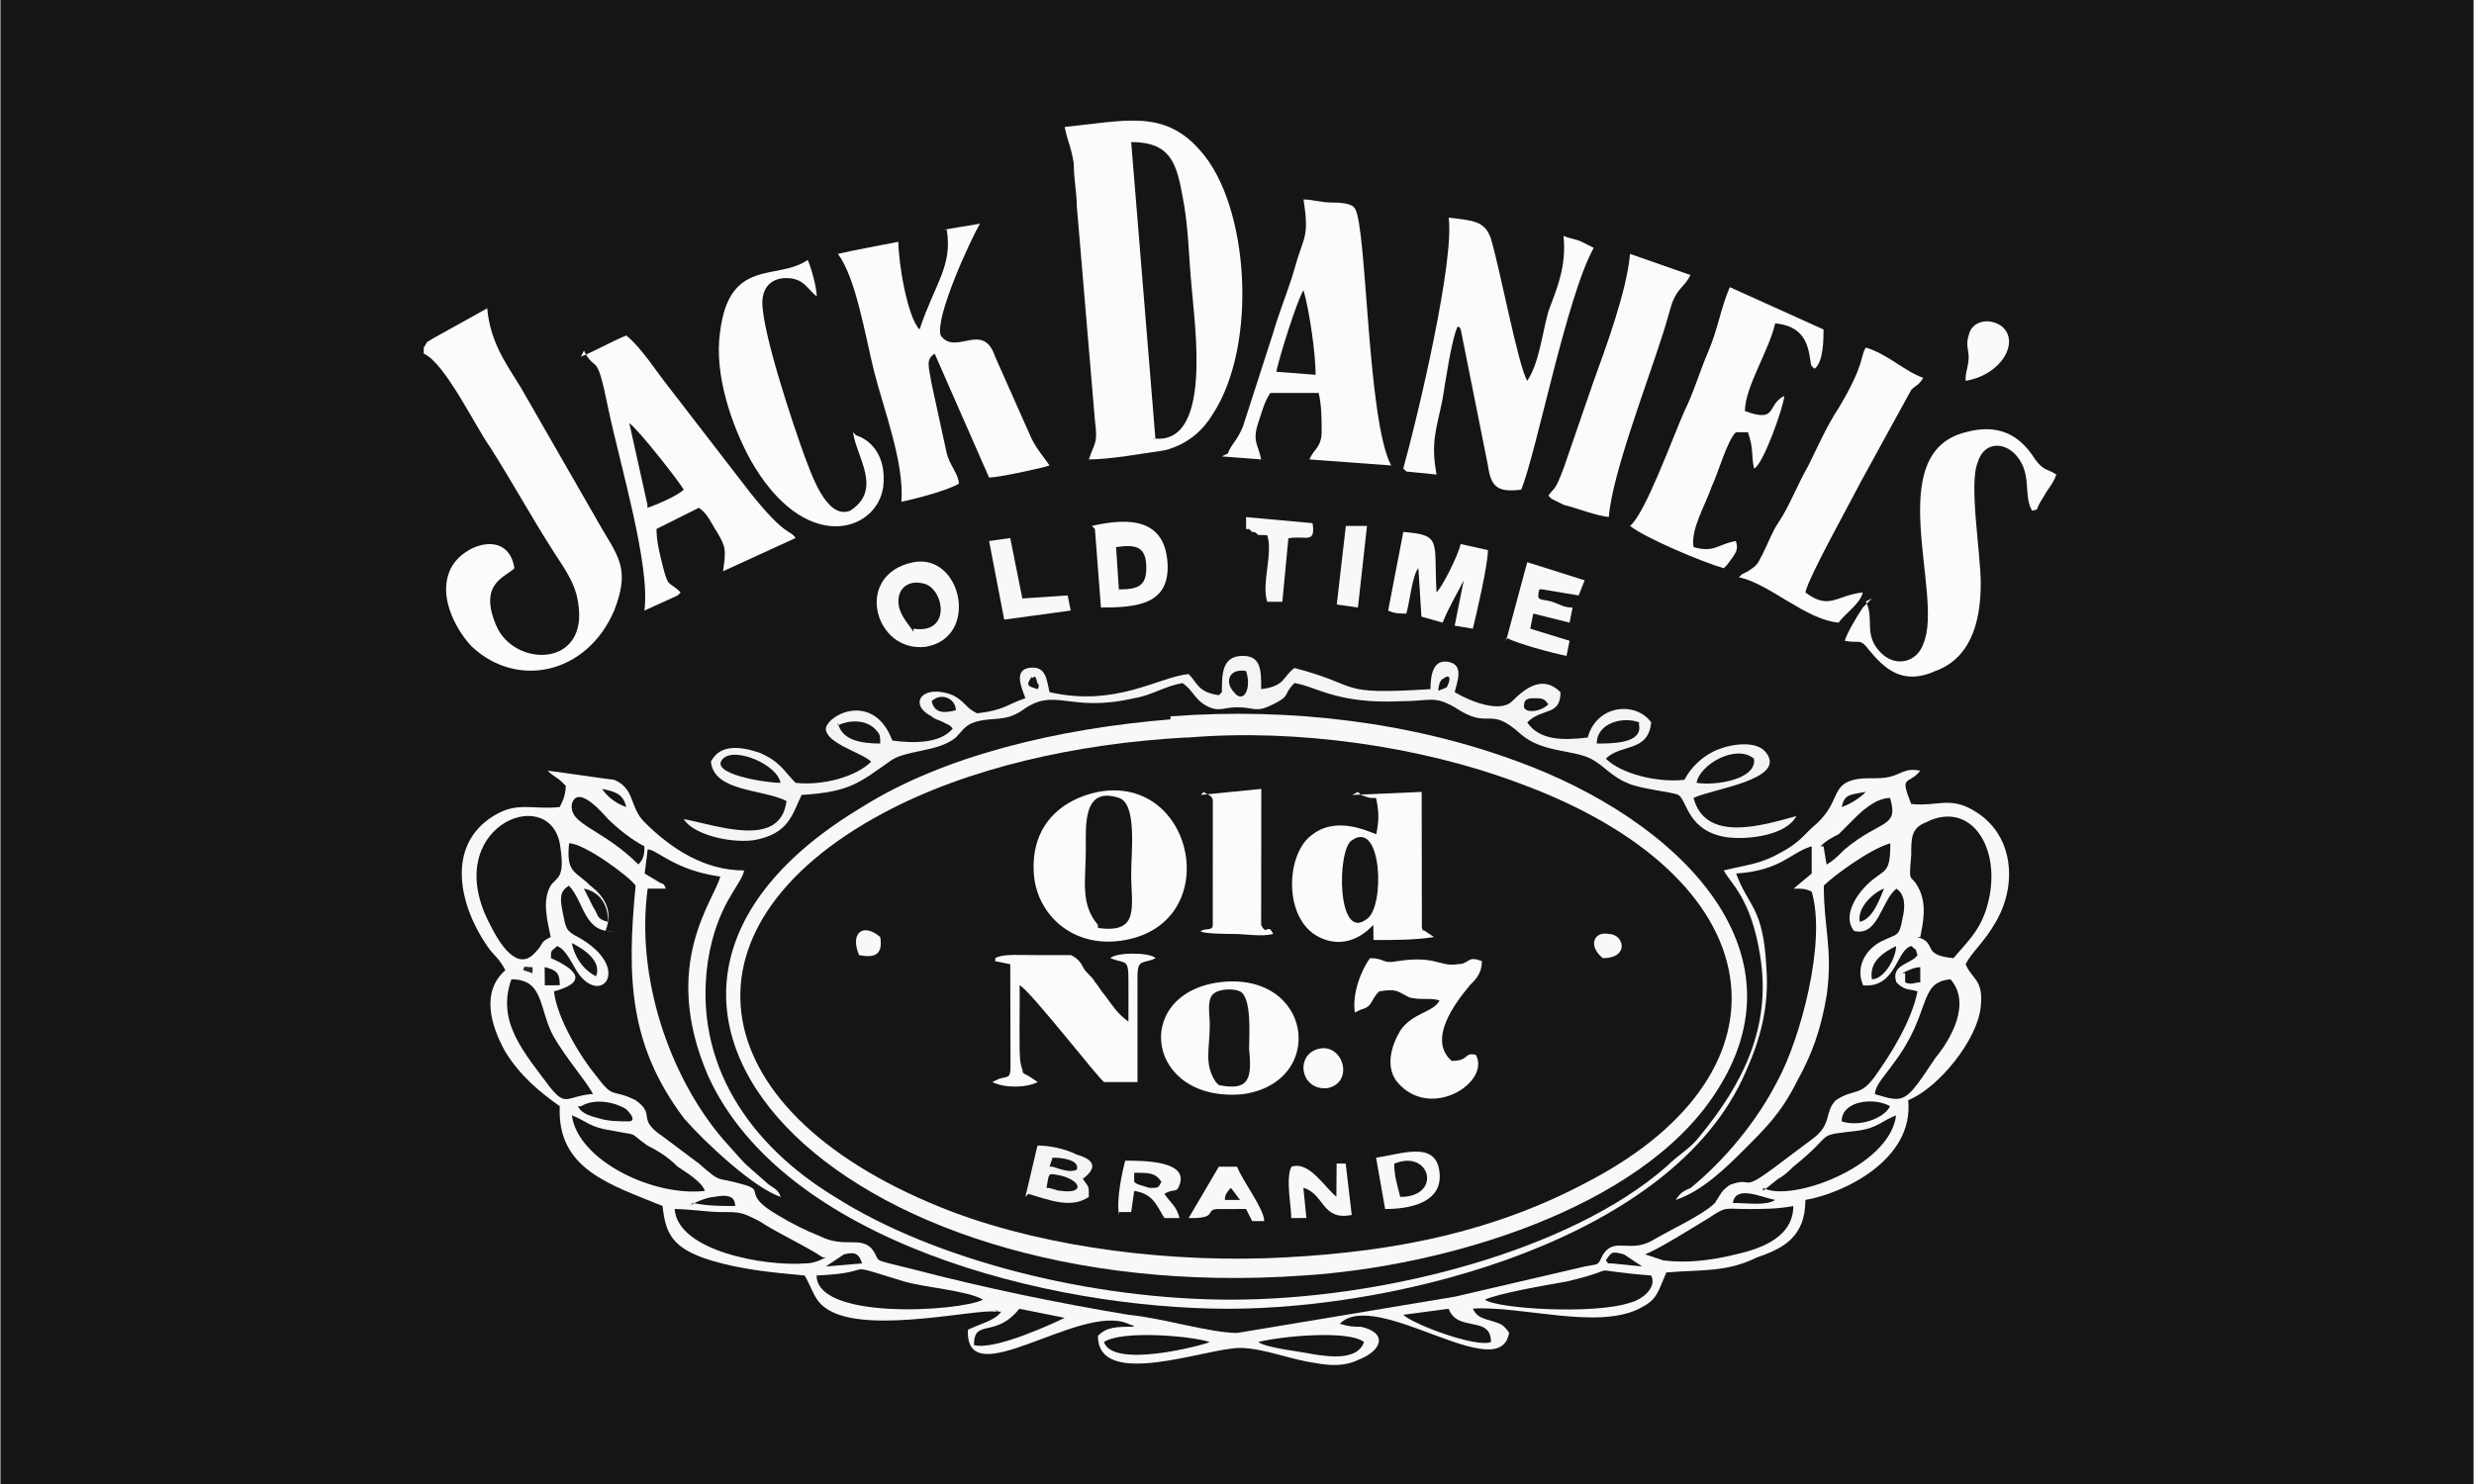
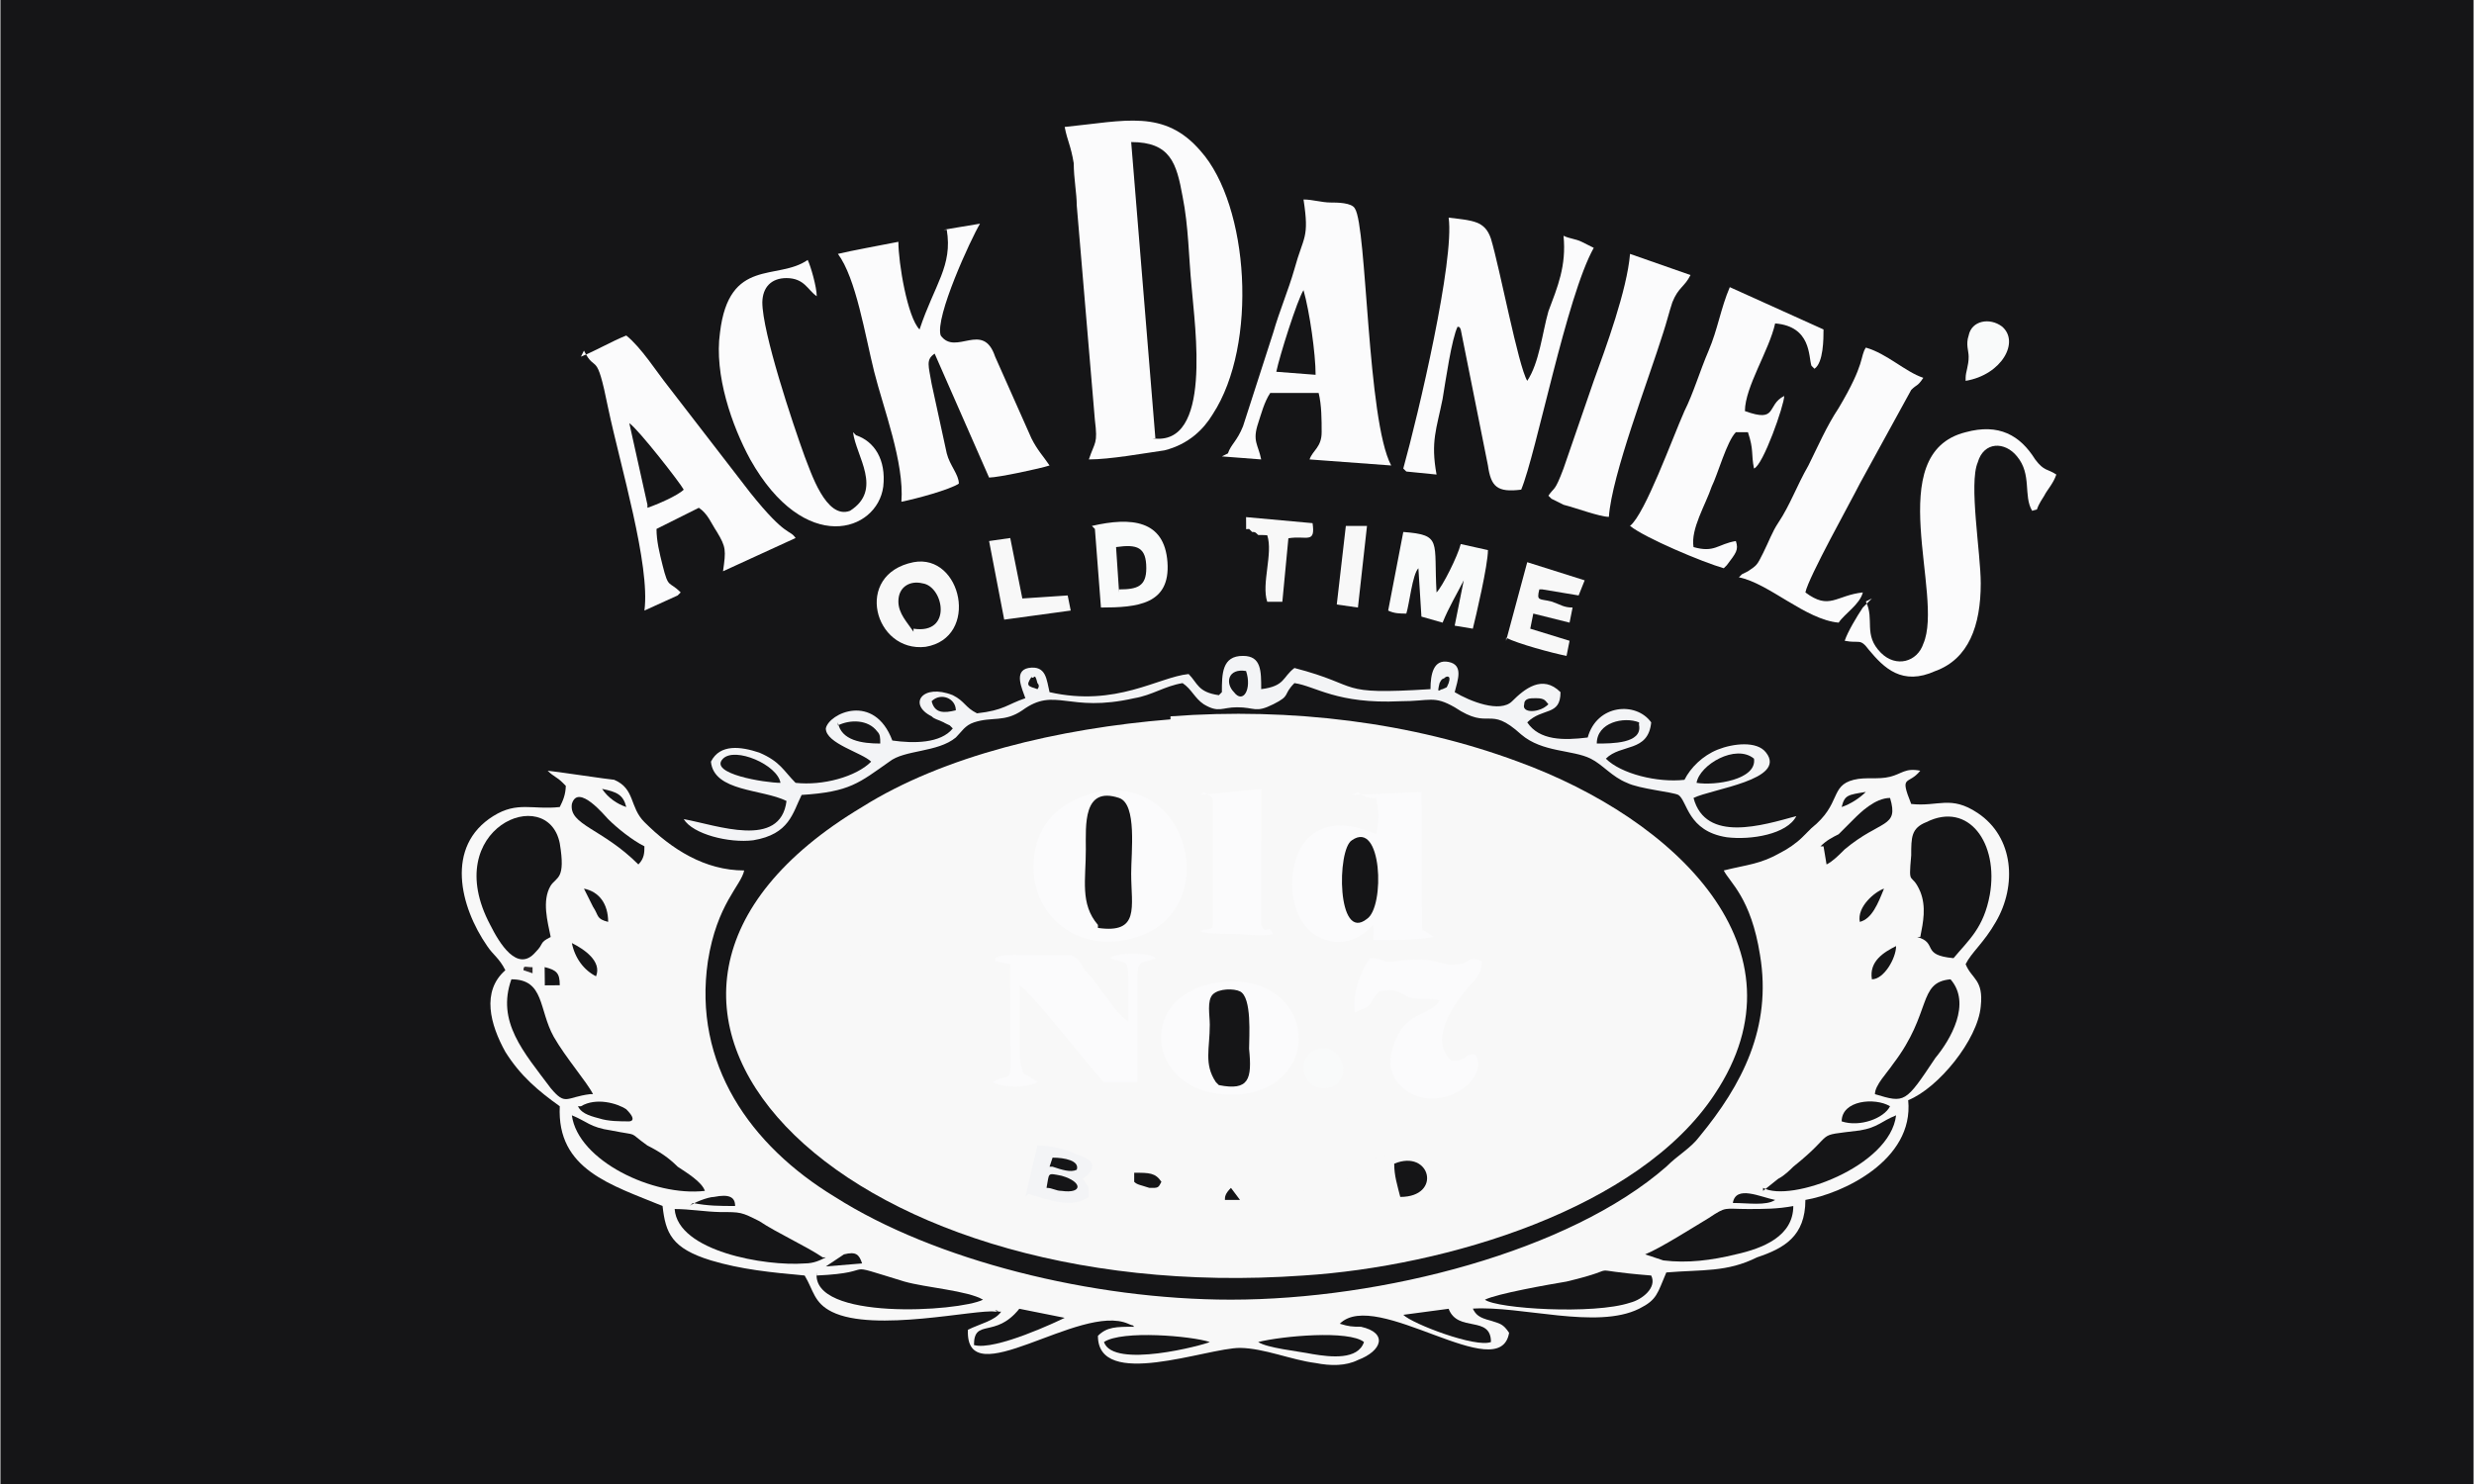
<svg xmlns="http://www.w3.org/2000/svg" xml:space="preserve" width="6.638mm" height="3.983mm" style="shape-rendering:geometricPrecision; text-rendering:geometricPrecision; image-rendering:optimizeQuality; fill-rule:evenodd; clip-rule:evenodd" viewBox="0 0 0.818 0.491">
  <defs>
    <style type="text/css">
   
    .fil0 {fill:#151517}
    .fil5 {fill:#161517}
    .fil6 {fill:#2C2829}
    .fil3 {fill:#F3F4F6}
    .fil1 {fill:#F8F8F8}
    .fil4 {fill:#F9FAFA}
    .fil2 {fill:#FBFBFC}
   
  </style>
  </defs>
  <g id="图层_x0020_1">
    <g id="_108135664">
      <polygon id="_108367816" class="fil0" points="-0,0.491 0.818,0.491 0.818,0 -0,0 " />
      <path id="_108367768" class="fil1" d="M0.387 0.238c-0.037,0.003 -0.075,0.012 -0.102,0.029 -0.107,0.064 -0.009,0.166 0.146,0.155 0.047,-0.003 0.111,-0.022 0.136,-0.06 0.032,-0.048 -0.013,-0.091 -0.065,-0.11 -0.035,-0.013 -0.075,-0.018 -0.115,-0.015z" />
-       <path id="_108367720" class="fil0" d="M0.392 0.244c-0.036,0.002 -0.072,0.01 -0.1,0.025 -0.071,0.038 -0.061,0.1 0.023,0.132 0.032,0.012 0.073,0.017 0.11,0.015 0.038,-0.002 0.07,-0.009 0.1,-0.025 0.071,-0.037 0.062,-0.101 -0.023,-0.132 -0.032,-0.012 -0.073,-0.018 -0.109,-0.015z" />
      <path id="_108367672" class="fil1" d="M0.187 0.26c-7.39605e-005,0.003 -0.001,0.005 -0.002,0.007 -0.009,0.001 -0.014,-0.002 -0.022,0.003 -0.016,0.01 -0.011,0.03 -0.002,0.043 0.002,0.003 0.004,0.004 0.006,0.008 -0.008,0.007 -0.005,0.018 0,0.027 0.005,0.008 0.011,0.013 0.018,0.018 -0.001,0.021 0.017,0.026 0.034,0.033 0.001,0.009 0.003,0.014 0.016,0.018 0.01,0.003 0.02,0.004 0.031,0.005 0.003,0.005 0.003,0.009 0.009,0.012 0.014,0.007 0.048,-0.001 0.054,-4.9307e-005 0.003,0 -0.002,-0.001 0.001,0l0.001 0c-0.002,0.003 -0.007,0.004 -0.011,0.006 -0.001,0.022 0.037,-0.009 0.053,-0.002 0.002,0.001 0.001,0 0.002,0.001 -0.006,0 -0.009,2.46535e-005 -0.012,0.003 -2.46535e-005,0.018 0.036,0.004 0.047,0.004 0.008,9.8614e-005 0.017,0.004 0.025,0.005 0.005,0.001 0.01,0.001 0.014,-0.001 0.008,-0.003 0.01,-0.009 0.001,-0.011 -0.003,-0 -0.004,-8.62873e-005 -0.007,-0.001 0.012,-0.012 0.053,0.021 0.056,0.003 -0.002,-0.003 -0.003,-0.003 -0.006,-0.004 -0.004,-0.001 -0.005,-0.002 -0.006,-0.004 0.016,-0.001 0.041,0.007 0.055,3.69803e-005 0.006,-0.003 0.006,-0.005 0.009,-0.012 0.012,-0.001 0.02,-0 0.03,-0.005 0.009,-0.003 0.016,-0.007 0.016,-0.019 0.012,-0.002 0.036,-0.013 0.034,-0.033 0.01,-0.004 0.023,-0.02 0.024,-0.031 0.001,-0.009 -0.003,-0.009 -0.005,-0.014 0.002,-0.004 0.006,-0.007 0.01,-0.014 0.007,-0.012 0.006,-0.028 -0.006,-0.036 -0.009,-0.006 -0.013,-0.002 -0.022,-0.003 -0.004,-0.01 -0.001,-0.006 0.003,-0.011 -0.005,-0.001 -0.006,0.001 -0.01,0.002 -0.004,0.001 -0.008,0 -0.012,0.001 -0.008,0.002 -0.004,0.008 -0.014,0.016 -0.001,0.001 -0.002,0.002 -0.003,0.003 -0.002,0.002 -0.005,0.004 -0.007,0.005 -0.007,0.004 -0.011,0.004 -0.019,0.006 0.002,0.004 0.009,0.009 0.012,0.028 0.004,0.024 -0.006,0.043 -0.02,0.06 -0.003,0.004 -0.007,0.006 -0.011,0.01 -0.032,0.028 -0.094,0.044 -0.144,0.044 -0.046,0 -0.098,-0.013 -0.131,-0.034 -0.028,-0.017 -0.047,-0.044 -0.042,-0.078 0.003,-0.019 0.011,-0.025 0.012,-0.03 -0.013,-1.23268e-005 -0.024,-0.007 -0.033,-0.016 -0.005,-0.005 -0.003,-0.011 -0.01,-0.014 -0.001,-0 -0.021,-0.003 -0.022,-0.003 0.002,0.002 0.003,0.002 0.005,0.004z" />
-       <path id="_108367624" class="fil0" d="M0.203 0.308c-0.01,0.001 -0.01,-0.01 -0.015,-0.015 -0.003,0.002 -0.003,0.004 -0.002,0.009 0.001,0.005 0.001,0.006 0.005,0.008 0.018,0.01 0.008,0.023 8.62873e-005,0.012 -0.002,-0.003 -0.004,-0.008 -0.007,-0.009 -0.002,0.002 -0.002,0.001 -0.002,0.004 0.009,0.004 0.012,0.008 0.001,0.011 0.001,0.009 0.009,0.022 0.014,0.028 0.006,0.008 0.005,0.004 0.013,0.008 0.007,0.005 0,0.006 0.009,0.012 0.004,0.003 0.008,0.006 0.012,0.009 0.008,0.007 0.005,0.004 0.015,0.007 0.007,0.002 -0.001,0.003 0.011,0.01 0.005,0.003 0.009,0.005 0.014,0.007 0.008,0.004 0.013,-0 0.017,0.004 0.004,0.005 -0.002,0.003 0.014,0.007 0.023,0.006 0.047,0.011 0.071,0.015 0.011,0.001 0.027,0.006 0.036,0.006l0.072 -0.012 0.043 -0.01c0.005,-0.001 0.004,-0 0.006,-0.004 0.004,-0.006 0.009,-0 0.017,-0.005 0.005,-0.003 0.016,-0.008 0.02,-0.012 0.002,-0.003 0.002,-0.004 0.005,-0.006 0.008,-0.003 0.003,0.003 0.015,-0.006 0.004,-0.003 0.008,-0.006 0.012,-0.009 0.007,-0.005 0.004,-0.009 0.008,-0.013 0.006,-0.004 0.008,-0.001 0.013,-0.008 0.005,-0.007 0.012,-0.018 0.014,-0.028 -0.003,-0.001 -0.004,-6.16338e-005 -0.007,-0.003 -0.002,-0.006 0.005,-0.006 0.007,-0.009 -0.001,-0.003 0,-0.001 -0.002,-0.003 -0.005,0.001 -0.005,0.014 -0.016,0.013 -0.003,-0.007 0.002,-0.013 0.007,-0.015 0.004,-0.002 0.005,-0.001 0.006,-0.007 0.001,-0.004 0.001,-0.008 -0.002,-0.01 -0.005,0.004 -0.006,0.016 -0.014,0.014 -0.004,-0.005 0.001,-0.012 0.004,-0.015 0.006,-0.006 0.008,-0.003 0.008,-0.014 -0.007,0.002 -0.019,0.011 -0.022,0.014 -0,0.014 0.003,0.021 0.001,0.036 -0.002,0.012 -0.005,0.02 -0.01,0.029 -0.005,0.01 -0.01,0.015 -0.017,0.022 -0.006,0.006 -0.014,0.014 -0.023,0.017 0.002,-0.003 0.003,-0.003 0.005,-0.004 0.011,-0.009 0.022,-0.022 0.029,-0.036 0.007,-0.013 0.016,-0.045 0.011,-0.062 -0.002,-0.001 -0.003,-0.001 -0.006,-0.001l0.006 -0.005 -0 -0.009c-0.007,0.002 -0.01,0.008 -0.025,0.009 0.004,0.011 0.009,0.011 0.01,0.031 0.001,0.013 -0.002,0.024 -0.007,0.035 -0.024,0.055 -0.114,0.078 -0.171,0.078 -0.059,-3.69803e-005 -0.147,-0.022 -0.172,-0.077 -0.016,-0.037 0.002,-0.058 0.004,-0.066 -0.015,-0.002 -0.021,-0.009 -0.024,-0.009l-0.001 0.008 0.005 0.003c0.002,0.001 0.001,0 0.002,0.002l-0.006 -0c-0.004,0.029 0.007,0.062 0.025,0.083 0.009,0.01 0.005,0.006 0.014,0.014 0.002,0.002 0.004,0.002 0.005,0.005 -0.009,-0.003 -0.025,-0.018 -0.032,-0.026 -0.018,-0.024 -0.019,-0.046 -0.016,-0.077 -0.002,-0.003 -0.017,-0.014 -0.022,-0.014 -0.001,0.01 0.002,0.009 0.007,0.014 0.004,0.003 0.008,0.008 0.005,0.015z" />
      <path id="_108367576" class="fil2" d="M0.352 0.042c0.001,0.005 0.002,0.006 0.003,0.012 0,0.005 0.001,0.01 0.001,0.014l0.006 0.071c0.001,0.008 0,0.007 -0.002,0.013 0.007,-0 0.018,-0.002 0.025,-0.003 0.008,-0.002 0.013,-0.007 0.016,-0.012 0.015,-0.023 0.012,-0.069 -0.004,-0.087 -0.012,-0.014 -0.025,-0.01 -0.045,-0.008z" />
      <path id="_108367528" class="fil3" d="M0.403 0.23c-0.007,-0.001 -0.007,-0.004 -0.01,-0.007 -0.01,0.001 -0.024,0.011 -0.046,0.006 -0.001,-0.004 -0.001,-0.009 -0.007,-0.008 -0.005,0.001 -0.002,0.007 -0.001,0.01 -0.006,0.002 -0.007,0.004 -0.016,0.005 -0.004,-0.002 -0.004,-0.004 -0.008,-0.006 -0.01,-0.004 -0.015,0.003 -0.007,0.007 0.001,0.001 0.002,0.001 0.004,0.002 0,8.62873e-005 0.002,0.001 0.002,0.001l0.001 0.001c0,8.62873e-005 0,0 0,0 -0.004,0.005 -0.013,0.005 -0.02,0.004 -0.006,-0.016 -0.021,-0.009 -0.022,-0.004 -0,0.005 0.012,0.008 0.015,0.011 -0.005,0.005 -0.016,0.008 -0.025,0.007 -0.004,-0.004 -0.005,-0.007 -0.012,-0.01 -0.006,-0.002 -0.013,-0.003 -0.016,0.003 0.001,0.01 0.017,0.009 0.025,0.013 -0.002,0.016 -0.023,0.008 -0.034,0.006 0.003,0.005 0.015,0.008 0.023,0.007 0.012,-0.002 0.013,-0.009 0.016,-0.015 0.016,-0.001 0.019,-0.004 0.029,-0.011 0.005,-0.004 0.016,-0.003 0.022,-0.008 0.002,-0.002 0.003,-0.004 0.006,-0.005 0.006,-0.002 0.01,9.8614e-005 0.016,-0.004 0.011,-0.008 0.015,0.001 0.037,-0.004 0.006,-0.001 0.01,-0.004 0.016,-0.005 0.003,0.002 0.004,0.005 0.007,0.007 0.005,0.003 0.006,0.001 0.011,0.001 0.006,-1.23268e-005 0.006,0.002 0.012,-0.001 0.006,-0.003 0.003,-0.003 0.007,-0.007 0.007,0.001 0.014,0.007 0.035,0.006 0.01,-0 0.011,-0.002 0.018,0.002 0.012,0.008 0.011,-0.001 0.022,0.009 0.007,0.006 0.017,0.005 0.023,0.008 0.004,0.002 0.007,0.006 0.012,0.008 0.004,0.002 0.015,0.003 0.017,0.004 0.003,0.002 0.003,0.012 0.016,0.014 0.008,0.001 0.02,-0.001 0.023,-0.007 -0.011,0.003 -0.03,0.009 -0.034,-0.006 0.006,-0.003 0.031,-0.006 0.024,-0.015 -0.003,-0.004 -0.011,-0.003 -0.016,-0.001 -0.005,0.002 -0.009,0.006 -0.011,0.01 -0.009,0.001 -0.021,-0.002 -0.026,-0.007 0.005,-0.005 0.014,-0.002 0.015,-0.012 -0.005,-0.007 -0.018,-0.006 -0.021,0.005 -0.008,0.001 -0.016,0.001 -0.02,-0.005 0.005,-0.005 0.011,-0.002 0.011,-0.01 -0.006,-0.006 -0.012,-0.001 -0.016,0.003 -0.004,0.004 -0.014,0 -0.019,-0.003 0.001,-0.004 0.003,-0.009 -0.002,-0.01 -0.005,-0.001 -0.006,0.004 -0.006,0.009 -0.032,0.002 -0.022,-0.001 -0.045,-0.007 -0.004,0.003 -0.003,0.006 -0.011,0.007 -0,-0.006 4.9307e-005,-0.011 -0.006,-0.011 -0.007,-6.16338e-005 -0.007,0.006 -0.007,0.012z" />
-       <path id="_108367480" class="fil2" d="M0.14 0.117c0.007,0.003 0.017,0.024 0.022,0.031 0.007,0.011 0.013,0.022 0.02,0.033 0.003,0.005 0.008,0.011 0.009,0.018 0.004,0.022 -0.021,0.022 -0.027,0.008 -0.006,-0.014 0.003,-0.016 0.006,-0.019 -0.002,-0.013 -0.017,-0.008 -0.021,0 -0.005,0.01 0.003,0.022 0.007,0.026 0.015,0.014 0.038,0.009 0.047,-0.012 0.005,-0.013 0.002,-0.017 -0.004,-0.027l-0.027 -0.047c-0.005,-0.008 -0.01,-0.015 -0.011,-0.026l-0.018 0.01c-0.003,0.002 -0.001,0 -0.003,0.003z" />
      <path id="_108367432" class="fil2" d="M0.313 0.076c0.002,0.012 -0.004,0.018 -0.009,0.033 -0.004,-0.004 -0.007,-0.022 -0.007,-0.029 -0.005,0.001 -0.016,0.003 -0.02,0.004 0.006,0.008 0.009,0.027 0.012,0.039 0.003,0.012 0.01,0.03 0.009,0.043 0.005,-0.001 0.016,-0.004 0.019,-0.006 -0,-0.003 -0.003,-0.006 -0.004,-0.01l-0.005 -0.023c-0.001,-0.006 -0.002,-0.008 0.001,-0.01l0.018 0.041c0.003,-1.23268e-005 0.017,-0.003 0.02,-0.004 -0.002,-0.003 -0.004,-0.005 -0.006,-0.009l-0.012 -0.027c-0.004,-0.012 -0.013,-9.8614e-005 -0.018,-0.007 -0.002,-0.006 0.01,-0.032 0.013,-0.037l-0.012 0.002z" />
      <path id="_108367384" class="fil2" d="M0.404 0.151l0.013 0.001c-0.001,-0.005 -0.003,-0.006 -0.001,-0.012 0.001,-0.003 0.002,-0.007 0.004,-0.01l0.016 0c0.001,0.004 0.001,0.009 0.001,0.013 -0,0.005 -0.003,0.006 -0.004,0.009l0.027 0.002c-0.008,-0.015 -0.008,-0.079 -0.012,-0.085 -0.001,-0.002 -0.006,-0.002 -0.008,-0.002 -0.003,-0 -0.006,-0.001 -0.009,-0.001 0.002,0.013 0,0.012 -0.003,0.023 -0.002,0.007 -0.005,0.014 -0.007,0.021l-0.01 0.031c-0.002,0.005 -0.004,0.006 -0.005,0.009z" />
      <path id="_108367336" class="fil2" d="M0.193 0.116c0.004,0.008 0.004,-0.001 0.008,0.019 0.004,0.019 0.014,0.052 0.012,0.067l0.011 -0.005c0.001,-0.001 0.001,-0.001 0.001,-0.001 -0.004,-0.004 -0.004,-0.001 -0.006,-0.009 -0.001,-0.004 -0.002,-0.008 -0.002,-0.012l0.014 -0.007c0.003,0.002 0.004,0.005 0.006,0.008 0.003,0.005 0.003,0.006 0.002,0.013l0.024 -0.011c-0.002,-0.003 -0.003,-0 -0.015,-0.015l-0.027 -0.035c-0.004,-0.005 -0.009,-0.013 -0.014,-0.017 -0.005,0.002 -0.01,0.005 -0.015,0.007z" />
      <path id="_108367288" class="fil2" d="M0.465 0.156l0.01 0.001c-0.002,-0.011 0,-0.015 0.002,-0.025 0.001,-0.006 0.003,-0.02 0.005,-0.024 0.001,0.001 -0,-0.001 0.001,0.001l0.009 0.045c0.001,0.007 0.003,0.009 0.011,0.008 0.005,-0.012 0.015,-0.064 0.024,-0.08 -0,-0 -0,-0 -0,-0l-0.004 -0.002c-0.002,-0.001 -0.004,-0.001 -0.006,-0.002 0.001,0.01 -0.002,0.017 -0.005,0.025 -0.002,0.007 -0.003,0.017 -0.007,0.023 -0.003,-0.005 -0.009,-0.037 -0.012,-0.047 -0.002,-0.006 -0.006,-0.006 -0.014,-0.007 0.002,0.014 -0.01,0.065 -0.015,0.083z" />
      <path id="_108367240" class="fil2" d="M0.363 0.262c-0.014,0.003 -0.023,0.013 -0.021,0.029 0.002,0.013 0.014,0.023 0.03,0.02 0.033,-0.006 0.023,-0.055 -0.009,-0.049z" />
      <path id="_108367192" class="fil2" d="M0.539 0.174c0.005,0.004 0.024,0.012 0.031,0.014l0.001 -0.001c8.62873e-005,-0 0,-0 0,-0 0.003,-0.004 0.004,-0.005 0.003,-0.008 -0.006,0.001 -0.007,0.004 -0.014,0.002 -0.001,-0.006 0.004,-0.014 0.006,-0.02 0.002,-0.004 0.005,-0.015 0.008,-0.018l0.004 0c0.002,0.006 0.001,0.007 0.002,0.012 0.003,-0.001 0.01,-0.021 0.01,-0.024 -0.006,0.003 -0.002,0.009 -0.013,0.005 2.46535e-005,-0.008 0.008,-0.02 0.01,-0.029 0.012,0.001 0.011,0.011 0.012,0.014 0.001,0.001 1.23268e-005,0 0.001,0.001 0.003,-0.002 0.003,-0.01 0.003,-0.013l-0.031 -0.014c-0.003,0.007 -0.004,0.014 -0.007,0.021 -0.003,0.007 -0.005,0.014 -0.008,0.02 -0.004,0.009 -0.013,0.034 -0.018,0.038z" />
      <path id="_108367144" class="fil2" d="M0.449 0.262l0.001 0.001c0.003,0.001 0.002,0.001 0.005,0.001 0.001,0.005 0.001,0.007 8.62873e-005,0.012 -0.003,-0.001 -0.013,-0.006 -0.021,-0 -0.009,0.006 -0.01,0.028 0.002,0.034 0.01,0.005 0.017,-0.003 0.018,-0.004l6.16338e-005 0.005c0.007,0 0.014,1.23268e-005 0.02,-0.001l-0.003 -0.002c-0.002,-0.001 -0,0.001 -0.001,-0.001l-6.16338e-005 -0.045 -0.023 0.001z" />
      <path id="_108367096" class="fil2" d="M0.575 0.191c0.01,0.002 0.022,0.014 0.033,0.015 0.002,-0.003 0.007,-0.006 0.008,-0.01 -0.009,0.001 -0.011,0.006 -0.019,0 0.001,-0.005 0.015,-0.03 0.018,-0.036l0.017 -0.031c0.002,-0.002 0.002,-0.001 0.004,-0.004 -0.006,-0.002 -0.012,-0.008 -0.019,-0.01 -0.002,0.003 -6.16338e-005,0.005 -0.009,0.02 -0.004,0.006 -0.007,0.013 -0.01,0.019 -0.004,0.007 -0.006,0.013 -0.01,0.019 -0.002,0.003 -0.003,0.006 -0.005,0.01 -0.002,0.004 -0.002,0.004 -0.005,0.006l-0.002 0.001c-0,8.62873e-005 -0,0 -0,0z" />
      <path id="_108367048" class="fil2" d="M0.619 0.198l-0.003 0.003c-0.002,0.003 -0.005,0.008 -0.006,0.011 0.005,0.001 0.005,-0.001 0.008,0.003 0.005,0.006 0.011,0.012 0.022,0.007 0.011,-0.004 0.015,-0.015 0.015,-0.029 0,-0.01 -0.004,-0.033 -0.001,-0.04 0.002,-0.007 0.009,-0.007 0.013,-0.002 0.005,0.006 0.002,0.013 0.005,0.018 0.003,-0.001 7.39605e-005,0.001 0.004,-0.005 0.001,-0.002 0.003,-0.004 0.004,-0.007 -0.003,-0.002 -0.004,-0.001 -0.007,-0.005 -0.005,-0.008 -0.012,-0.012 -0.023,-0.009 -0.028,0.007 -0.007,0.054 -0.014,0.07 -0.002,0.006 -0.009,0.008 -0.014,0.003 -0.006,-0.006 -0.002,-0.011 -0.005,-0.017z" />
      <path id="_108367000" class="fil2" d="M0.282 0.143c0.001,0.008 0.01,0.019 -0.001,0.026 -0.008,0.003 -0.013,-0.013 -0.015,-0.018 -0.004,-0.011 -0.014,-0.041 -0.014,-0.051 9.8614e-005,-0.005 0.003,-0.008 0.008,-0.008 0.006,3.69803e-005 0.007,0.004 0.01,0.006 -0,-0.003 -0.002,-0.01 -0.003,-0.012 -0.01,0.007 -0.026,-0.001 -0.029,0.024 -0.002,0.014 0.004,0.031 0.01,0.042 0.018,0.032 0.042,0.024 0.044,0.009 0.001,-0.009 -0.003,-0.015 -0.009,-0.017z" />
      <path id="_108366952" class="fil0" d="M0.381 0.145c0.02,0.003 0.014,-0.037 0.013,-0.05 -0.001,-0.01 -0.001,-0.02 -0.003,-0.03 -0.002,-0.011 -0.004,-0.018 -0.017,-0.018l0.008 0.098z" />
      <path id="_108366904" class="fil2" d="M0.513 0.165l0.004 0.002c0.004,0.001 0.012,0.004 0.015,0.004 0.001,-0.014 0.013,-0.045 0.018,-0.061 0.001,-0.003 0.002,-0.007 0.003,-0.01 0.002,-0.005 0.004,-0.005 0.006,-0.009l-0.02 -0.007c-0.001,0.012 -0.008,0.031 -0.012,0.042l-0.01 0.029c-0.003,0.008 -0.003,0.006 -0.005,0.009z" />
      <path id="_108366856" class="fil2" d="M0.403 0.325c-0.029,0.004 -0.024,0.04 0.008,0.037 0.028,-0.004 0.023,-0.041 -0.008,-0.037z" />
      <path id="_108366808" class="fil2" d="M0.329 0.318l0.005 0.001 8.62873e-005 0.034c-0,0.004 -0.001,0.003 -0.004,0.004l-0.002 0.001c0.004,0.002 0.011,0.002 0.015,0l-0.003 -0.002c-0.002,-0.001 -0.002,-0.001 -0.002,-0.002 -0.001,-0.002 -0.001,-0.006 -0.001,-0.009 -7.39605e-005,-0.006 9.8614e-005,-0.013 0,-0.019 0.003,0.001 0.027,0.032 0.028,0.032l0.011 0 0 -0.035c0,-0.006 0.002,-0.004 0.006,-0.006 -0.002,-0.002 -0.013,-0.002 -0.015,0 0.005,0.002 0.006,-0 0.006,0.007 4.9307e-005,0.005 0,0.009 0,0.014 -0.004,-0.003 -0.005,-0.005 -0.008,-0.009 -0.001,-0.001 -0.002,-0.003 -0.003,-0.004 -0.001,-0.002 -0.003,-0.003 -0.004,-0.005 -0.001,-0.002 -0.002,-0.003 -0.004,-0.004 -0.002,-0 -0.007,-0 -0.009,-0 -0.003,-1.23268e-005 -0.005,-1.23268e-005 -0.008,-6.16338e-005 -0.003,-4.9307e-005 -0.006,-0 -0.008,0.001z" />
      <path id="_108366760" class="fil2" d="M0.45 0.334c0.004,-0.001 0.003,-0.003 0.006,-0.006 0.006,-0.001 0.006,0 0.01,0.002 0.004,0.001 0.007,-0 0.01,0.001 -0.002,0.004 -0.009,0.004 -0.013,0.01 -0.003,0.005 -0.005,0.012 -0.001,0.017 0.011,0.013 0.031,-0 0.026,-0.009 -0.004,-0.001 -0.002,0.002 -0.008,0.002 -0.008,-0.007 0.001,-0.019 0.006,-0.025 0.002,-0.002 0.004,-0.004 0.004,-0.008 -0.005,-0.002 -0.004,0.001 -0.008,0.001 -0.006,0.001 -0.007,-0.003 -0.02,-0.001 -0.005,0.001 -0.004,-0.001 -0.009,-0.001 -0.003,0.004 -0.006,0.012 -0.005,0.018z" />
      <path id="_108366712" class="fil0" d="M0.182 0.31c-0.001,-0.005 -0.003,-0.012 0,-0.017 0.002,-0.003 0.005,-0.002 0.003,-0.014 -0.004,-0.02 -0.04,-0.005 -0.023,0.027 0.003,0.006 0.009,0.016 0.015,0.009 0.003,-0.003 0.001,-0.003 0.005,-0.005z" />
      <path id="_108366664" class="fil0" d="M0.634 0.31c0.007,0.002 0.001,0.006 0.012,0.007 0.005,-0.006 0.01,-0.01 0.012,-0.021 0.003,-0.017 -0.007,-0.031 -0.021,-0.024 -0.005,0.002 -0.005,0.005 -0.005,0.011 -0.001,0.011 0,0.005 0.003,0.012 0.002,0.005 0.001,0.01 -0,0.015z" />
      <path id="_108366616" class="fil2" d="M0.398 0.262c0.001,0.001 0.003,0.001 0.003,0.003l-1.23268e-005 0.041c-0,0.002 -0.002,0.001 -0.004,0.002 0,0 0,7.39605e-005 0,0 0,0.001 0.01,0.001 0.011,0.001 0.004,0 0.009,0.001 0.013,-0 -0.002,-0.004 -0.002,0.001 -0.004,-0.003l4.9307e-005 -0.045 -0.02 0.002z" />
      <path id="_108366568" class="fil4" d="M0.459 0.202c0.002,0.001 0.004,0.001 0.006,0.001 0.001,-0.003 0.002,-0.013 0.004,-0.015l0.001 0.016 0.007 0.002c0.002,-0.005 0.005,-0.01 0.007,-0.014l-0.003 0.015 0.006 0.001c0.001,-0.004 0.005,-0.021 0.005,-0.026l-0.009 -0.002c-0.001,0.004 -0.006,0.014 -0.008,0.016 -0.001,-0.017 0.002,-0.019 -0.011,-0.02l-0.005 0.026z" />
      <path id="_108366520" class="fil1" d="M0.302 0.186c-0.02,0.004 -0.013,0.03 0.004,0.028 0.018,-0.003 0.012,-0.031 -0.004,-0.028z" />
      <path id="_108366472" class="fil0" d="M0.363 0.307c0.014,0.002 0.011,-0.007 0.011,-0.018 -1.23268e-005,-0.007 0.002,-0.023 -0.004,-0.025 -0.012,-0.004 -0.011,0.009 -0.011,0.017 2.46535e-005,0.01 -0.002,0.018 0.004,0.025z" />
      <path id="_108366424" class="fil4" d="M0.362 0.175l0.002 0.026c0.012,0 0.023,-0.001 0.022,-0.015 -0.001,-0.014 -0.012,-0.015 -0.025,-0.012z" />
      <path id="_108366376" class="fil0" d="M0.272 0.416c-0.006,-0.004 -0.015,-0.008 -0.021,-0.012 -0.006,-0.003 -0.006,-0.003 -0.013,-0.003 -0.005,-9.8614e-005 -0.01,-0.001 -0.015,-0.001 0.001,0.014 0.03,0.019 0.043,0.018 0.003,-0 0.005,-0.001 0.007,-0.002z" />
      <path id="_108366328" class="fil0" d="M0.544 0.415l0.006 0.002c0.008,0.001 0.016,-3.69803e-005 0.024,-0.002 0.009,-0.002 0.019,-0.006 0.019,-0.016 -0.005,0.001 -0.01,0.001 -0.015,0.001 -0.008,0 -0.007,-0.001 -0.013,0.003 -0.005,0.003 -0.016,0.01 -0.021,0.012z" />
      <path id="_108366280" class="fil0" d="M0.196 0.362c-0.002,-0.004 -0.009,-0.012 -0.013,-0.019 -0.005,-0.009 -0.003,-0.019 -0.014,-0.019 -0.005,0.014 0.004,0.024 0.013,0.036 0.005,0.006 0.005,0.003 0.013,0.002z" />
      <path id="_108366232" class="fil0" d="M0.62 0.362c0.01,0.003 0.01,0.003 0.02,-0.012 0.005,-0.006 0.012,-0.018 0.005,-0.026 -0.011,0.001 -0.006,0.011 -0.019,0.028 -0.002,0.003 -0.006,0.007 -0.006,0.01z" />
      <path id="_108366184" class="fil0" d="M0.27 0.421c-0.002,0.016 0.047,0.013 0.055,0.009 -0.005,-0.003 -0.019,-0.004 -0.026,-0.006 -0.023,-0.007 -0.007,-0.003 -0.029,-0.002z" />
      <path id="_108366136" class="fil0" d="M0.491 0.43c0.004,0.003 0.036,0.005 0.048,0.001 0.004,-0.001 0.009,-0.005 0.007,-0.009 -0.025,-0.002 -0.007,-0.003 -0.028,0.002 -0.006,0.001 -0.023,0.004 -0.027,0.006z" />
      <path id="_108366088" class="fil0" d="M0.583 0.393c0.009,0.005 0.042,-0.007 0.044,-0.024 -0.005,0.002 -0.006,0.004 -0.012,0.005 -0.016,0.002 -0.007,-0 -0.022,0.012 -0.001,0.001 -0.003,0.003 -0.005,0.004l-0.005 0.004z" />
      <path id="_108366040" class="fil0" d="M0.233 0.394c-0.001,-0.003 -0.006,-0.006 -0.009,-0.008 -0.003,-0.003 -0.006,-0.005 -0.01,-0.007 -0.007,-0.005 -0.002,-0.003 -0.012,-0.005 -0.007,-0.001 -0.008,-0.003 -0.013,-0.005 0.002,0.015 0.027,0.027 0.044,0.025z" />
      <path id="_108365992" class="fil1" d="M0.498 0.211c0.004,0.002 0.015,0.005 0.02,0.006l0.001 -0.005 -0.013 -0.004 0.001 -0.005 0.012 0.003 0.001 -0.005c-0.003,-0 -0.004,-0.001 -0.007,-0.002 -0.004,-0.001 -0.005,-0 -0.004,-0.004 0,-0 0.001,-0 0.001,-0l0.012 0.002 0.002 -0.005 -0.019 -0.006 -0.007 0.026z" />
      <path id="_108365944" class="fil0" d="M0.403 0.359c0.01,0.002 0.011,-0.002 0.01,-0.012 -0,-0.004 0.001,-0.017 -0.003,-0.019 -0.002,-0.001 -0.007,-0.001 -0.009,0.001 -0.002,0.002 -0.001,0.007 -0.001,0.01 -0,0.008 -0.002,0.013 0.002,0.019z" />
      <path id="_108365896" class="fil3" d="M0.34 0.395c0.007,0.002 0.014,0.005 0.02,0.001 0,-0.004 0,-0.003 -0.002,-0.006 0.004,-0.003 0.005,-0.006 -0.002,-0.008 -0.004,-0.002 -0.009,-0.003 -0.013,-0.003l-0.004 0.017z" />
      <path id="_108365848" class="fil1" d="M0.455 0.383l0.003 0.017c0.008,-0 0.019,-0.002 0.018,-0.012 -0.001,-0.011 -0.013,-0.006 -0.021,-0.005z" />
      <path id="_108365800" class="fil0" d="M0.447 0.278c-0.005,0.003 -0.005,0.034 0.005,0.026 0.006,-0.004 0.005,-0.033 -0.005,-0.026z" />
      <path id="_108365752" class="fil1" d="M0.37 0.401l0.004 0 0.001 -0.007c0.006,0.001 0.007,0.004 0.01,0.009l0.005 0c-0.001,-0.004 -0.003,-0.005 -0.005,-0.008 0.003,-0.002 0.004,-0 0.005,-0.003 0.003,-0.008 -0.012,-0.008 -0.018,-0.008 -0.001,0.004 -0.003,0.013 -0.002,0.018z" />
      <polygon id="_108365704" class="fil1" points="0.327,0.179 0.332,0.205 0.354,0.202 0.353,0.197 0.338,0.198 0.334,0.178 " />
      <path id="_108365656" class="fil1" d="M0.413 0.175l0.001 0.001c0.001,0 0.001,0 0.002,0.001 0.001,0 0.003,4.9307e-005 0.003,8.62873e-005 0.002,0.006 -0.002,0.016 -0,0.022l0.005 0 0.002 -0.021c0.006,-0.001 0.009,0.002 0.008,-0.005l-0.022 -0.002 2.46535e-005 0.004z" />
      <path id="_108365608" class="fil1" d="M0.442 0.396c-0.004,-0.003 -0.009,-0.012 -0.015,-0.01 -0.002,0.004 -0,0.013 -4.9307e-005,0.017l0.005 -3.69803e-005 -0.001 -0.01c0.007,0.002 0.006,0.011 0.016,0.009l-0.002 -0.017 -0.003 -1.23268e-005 -8.62873e-005 0.011z" />
      <path id="_108365560" class="fil1" d="M0.394 0.403c0.009,0 0.004,-0.003 0.009,-0.003l0.009 -1.23268e-005c0.001,0.002 0.001,0.002 0.002,0.004l0.004 0c-0,-0.004 -0.007,-0.013 -0.009,-0.018l-0.006 0 -0.01 0.017z" />
      <path id="_108365512" class="fil0" d="M0.422 0.123l0.013 0.001c-0,-0.007 -0.002,-0.021 -0.004,-0.028 -0.002,0.003 -0.008,0.022 -0.009,0.027z" />
      <path id="_108365464" class="fil4" d="M0.65 0.126c0.012,-0.002 0.018,-0.013 0.012,-0.018 -0.004,-0.003 -0.01,-0.002 -0.011,0.003 -0.001,0.003 0,0.005 0,0.007 2.46535e-005,0.003 -0.001,0.005 -0.001,0.007z" />
      <path id="_108365416" class="fil0" d="M0.214 0.168c0.003,-0.001 0.01,-0.004 0.012,-0.006 -0.001,-0.002 -0.015,-0.02 -0.018,-0.022l0.006 0.027z" />
      <polygon id="_108365368" class="fil1" points="0.442,0.2 0.449,0.201 0.452,0.174 0.445,0.174 " />
      <path id="_108365320" class="fil0" d="M0.302 0.208c0.013,0.002 0.01,-0.014 0.003,-0.015 -0.004,-0.001 -0.008,0.001 -0.008,0.006 -0,0.004 0.003,0.007 0.005,0.01z" />
      <path id="_108365272" class="fil0" d="M0.603 0.28l0.001 0.006c0.002,-0.001 0.004,-0.003 0.006,-0.005 0.012,-0.01 0.018,-0.007 0.015,-0.017 -0.005,-0 -0.01,0.005 -0.012,0.007 -0.002,0.002 -0.003,0.003 -0.005,0.005 -0.002,0.001 -0.004,0.002 -0.006,0.004z" />
      <path id="_108365224" class="fil0" d="M0.416 0.444c0.003,0.002 0.013,0.003 0.018,0.004 0.006,0.001 0.015,0.002 0.017,-0.004 -0.005,-0.004 -0.027,-0.002 -0.035,0z" />
      <path id="_108365176" class="fil0" d="M0.211 0.286c0.002,-0.002 0.002,-0.004 0.002,-0.006 -0.004,-0.002 -0.009,-0.006 -0.012,-0.009 -0.001,-0.001 -0.01,-0.012 -0.012,-0.005 -0.001,0.007 0.01,0.008 0.022,0.02z" />
      <path id="_108365128" class="fil0" d="M0.365 0.444c0.003,0.009 0.033,0.001 0.035,0 -0.006,-0.002 -0.029,-0.004 -0.035,-0z" />
      <path id="_108365080" class="fil0" d="M0.322 0.445c0.007,0.002 0.028,-0.008 0.03,-0.009l-0.015 -0.003c-0.008,0.01 -0.015,0.003 -0.015,0.012z" />
      <path id="_108365032" class="fil0" d="M0.464 0.435c0.003,0.003 0.024,0.011 0.029,0.009 0,-0.009 -0.011,-0.003 -0.014,-0.011l-0.015 0.002z" />
      <path id="_108364984" class="fil4" d="M0.436 0.347c-0.008,0.002 -0.006,0.014 0.003,0.013 0.009,-0.002 0.005,-0.015 -0.003,-0.013z" />
      <path id="_108364936" class="fil0" d="M0.37 0.195c0.006,0 0.009,-0.001 0.009,-0.007 -0,-0.007 -0.003,-0.008 -0.01,-0.007l0.001 0.015z" />
      <path id="_108364888" class="fil0" d="M0.561 0.259c0.006,0.001 0.02,-0.001 0.019,-0.008 -0.006,-0.005 -0.018,0.002 -0.019,0.008z" />
      <path id="_108364840" class="fil0" d="M0.258 0.259c-0.001,-0.006 -0.015,-0.012 -0.019,-0.008 -0.005,0.005 0.014,0.008 0.019,0.008z" />
      <path id="_108364792" class="fil0" d="M0.461 0.385c-0,0.004 0.001,0.007 0.002,0.011 0.014,0 0.01,-0.016 -0.002,-0.011z" />
      <path id="_108364744" class="fil0" d="M0.277 0.239c0.001,0.006 0.008,0.007 0.014,0.007 0,-0.002 0,-0.003 -0.001,-0.004 -0.003,-0.004 -0.009,-0.004 -0.013,-0.002z" />
      <path id="_108364696" class="fil0" d="M0.528 0.246c0.005,0 0.015,-0 0.014,-0.006 -1.23268e-005,-0 -8.62873e-005,-0 -0,-0.001 -0.005,-0.002 -0.014,-2.46535e-005 -0.014,0.007z" />
      <path id="_108364648" class="fil0" d="M0.191 0.366c0.001,0.002 0.003,0.003 0.007,0.004 0.003,0.001 0.007,0.001 0.01,0.001 0,-1.23268e-005 0.003,-0 -0.001,-0.004 -0.003,-0.002 -0.01,-0.004 -0.015,-0.001z" />
      <path id="_108364600" class="fil0" d="M0.609 0.371c0.006,0.002 0.014,-0.001 0.016,-0.005 -0.005,-0.003 -0.016,-0.002 -0.016,0.005z" />
      <path id="_104393952" class="fil1" d="M0.53 0.317c0.009,0 0.007,-0.008 0.002,-0.008 -0.005,-0.001 -0.007,0.004 -0.002,0.008z" />
      <path id="_107572696" class="fil1" d="M0.284 0.316c0.005,0.001 0.008,-0 0.007,-0.006 -0.006,-0.005 -0.01,-0.001 -0.007,0.006z" />
      <path id="_106316432" class="fil0" d="M0.619 0.324c0.004,-0 0.008,-0.007 0.008,-0.011 -0.004,0.002 -0.009,0.005 -0.008,0.011z" />
      <path id="_107256640" class="fil0" d="M0.197 0.323c0.002,-0.005 -0.004,-0.009 -0.008,-0.011 0.001,0.005 0.004,0.009 0.008,0.011z" />
      <path id="_107257072" class="fil0" d="M0.346 0.393c0.002,0 0.003,0.001 0.005,0.001 0.007,0.001 0.007,-0.003 -0,-0.005 -0.005,-0.001 -0.004,-0.001 -0.005,0.004z" />
      <path id="_32255152" class="fil0" d="M0.412 0.222c-0.006,-0.001 -0.007,0.004 -0.004,0.007 0.003,0.004 0.006,-0.001 0.004,-0.007z" />
      <path id="_32255104" class="fil0" d="M0.229 0.398c0.005,0.001 0.009,0.001 0.014,0.001 -0,-0.003 -0.002,-0.004 -0.007,-0.003 -0.002,0 -0.007,0.002 -0.008,0.003z" />
      <path id="_32254288" class="fil0" d="M0.573 0.398c0.005,0 0.011,0.001 0.014,-0.001 -0.005,-0.001 -0.013,-0.005 -0.014,0.001z" />
      <path id="_32254576" class="fil0" d="M0.375 0.391c0.001,0.001 0.002,0.001 0.005,0.002 0.003,8.62873e-005 0.003,-3.69803e-005 0.004,-0.002 -0.002,-0.003 -0.004,-0.003 -0.009,-0.003l-0 0.003z" />
      <path id="_108136552" class="fil0" d="M0.615 0.305c0.004,-0.001 0.006,-0.006 0.008,-0.011 -0.003,0.001 -0.009,0.006 -0.008,0.011z" />
      <path id="_108136504" class="fil0" d="M0.201 0.305c0,-0.006 -0.003,-0.01 -0.008,-0.011 0.001,0.002 0.002,0.004 0.003,0.006 0.002,0.003 0.001,0.004 0.005,0.005z" />
      <path id="_108136456" class="fil0" d="M0.348 0.386c0.003,0.001 0.006,0.002 0.008,0.001 0.001,-0.003 -0.004,-0.004 -0.008,-0.004l-0.001 0.003z" />
-       <path id="_108136408" class="fil0" d="M0.531 0.417c0.001,0.001 0,0.001 0.002,0.001l0.01 0.001 -0.006 -0.004c-0.004,-0.001 -0.004,-0.001 -0.006,0.002z" />
      <path id="_108136360" class="fil0" d="M0.273 0.419l0.012 -0.001c-0.001,-0.003 -0.002,-0.004 -0.006,-0.003l-0.006 0.004z" />
      <path id="_108135400" class="fil0" d="M0.308 0.232c0.001,0.004 0.004,0.004 0.008,0.003 -0,-0.004 -0.005,-0.006 -0.008,-0.003z" />
-       <path id="_108135424" class="fil0" d="M0.512 0.233c-0.001,-0.001 -0.001,-0.002 -0.004,-0.002 -0.002,-2.46535e-005 -0.004,0 -0.004,0.002 -0.001,0.003 0.005,0.003 0.008,-0z" />
+       <path id="_108135424" class="fil0" d="M0.512 0.233c-0.001,-0.001 -0.001,-0.002 -0.004,-0.002 -0.002,-2.46535e-005 -0.004,0 -0.004,0.002 -0.001,0.003 0.005,0.003 0.008,-0" />
      <path id="_108135616" class="fil0" d="M0.18 0.326l0.005 -3.69803e-005c0,-0.004 -0.001,-0.005 -0.005,-0.006l6.16338e-005 0.006z" />
-       <path id="_108136216" class="fil0" d="M0.63 0.322l0 0.003c0.002,0.001 0.003,0 0.005,-0l0 -0.005c-0.002,0 -0.004,0.001 -0.006,0.002z" />
      <path id="_108135496" class="fil0" d="M0.207 0.267c-0.001,-0.004 -0.003,-0.005 -0.008,-0.006 0.002,0.003 0.005,0.005 0.008,0.006z" />
      <path id="_108136144" class="fil0" d="M0.609 0.267c0.003,-0.001 0.006,-0.003 0.008,-0.005 -0.006,0.001 -0.007,0.001 -0.008,0.005z" />
      <path id="_108134608" class="fil0" d="M0.404 0.397l0.006 0 -0.003 -0.004c-0.002,0.002 -0.002,0.003 -0.002,0.004z" />
      <path id="_108136264" class="fil0" d="M0.477 0.228c0.002,-0.001 0.001,0 0.002,-0.002 0.001,-0.003 -0.001,-0.002 -0.001,-0.002 -0.001,0.001 -0.001,-0 -0.002,0.002 -0.001,0.004 0,0.002 0.001,0.002z" />
      <path id="_108135904" class="fil5" d="M0.343 0.228c0,-0 0.001,-0.001 0,-0.002 -0.001,-0.004 -0.001,-0.001 -0.002,-0.002 -0.002,0.003 -0.001,0.003 0.002,0.004z" />
      <path id="_108134680" class="fil6" d="M0.173 0.321l0.003 0.001 0 -0.002c-0.003,0 -0.003,-0.001 -0.003,0.002z" />
    </g>
  </g>
</svg>